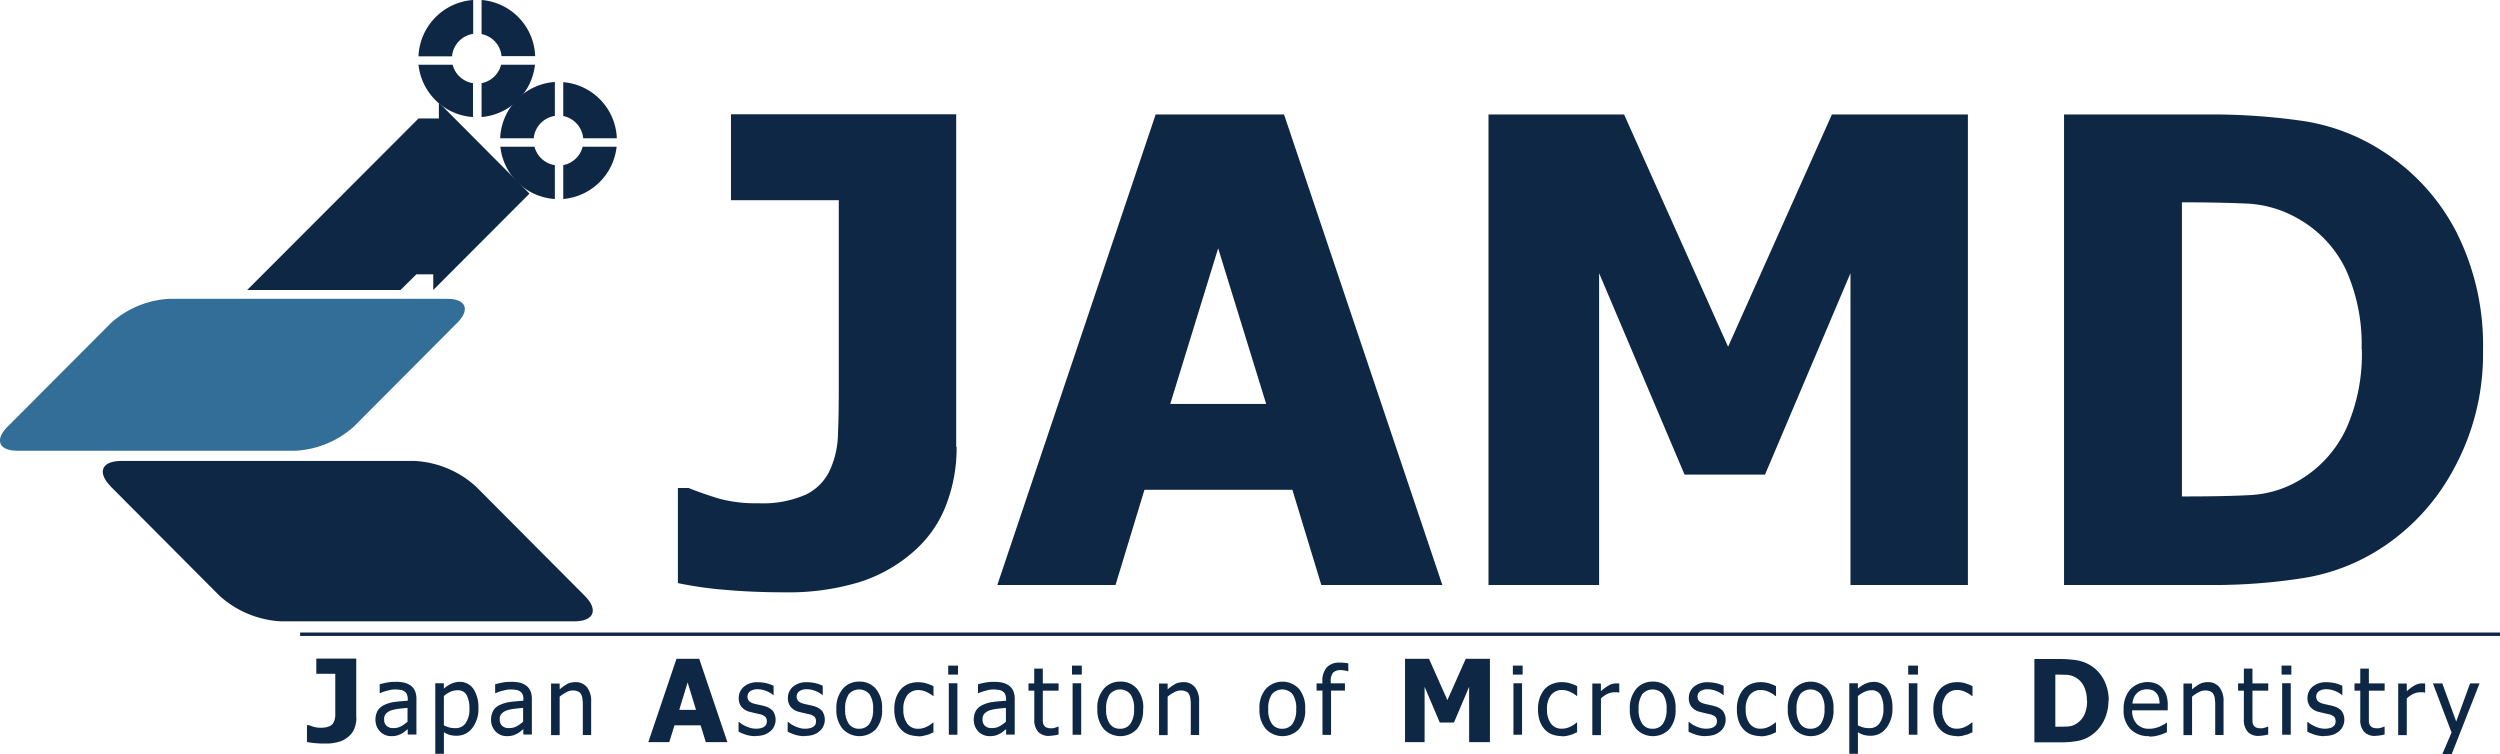
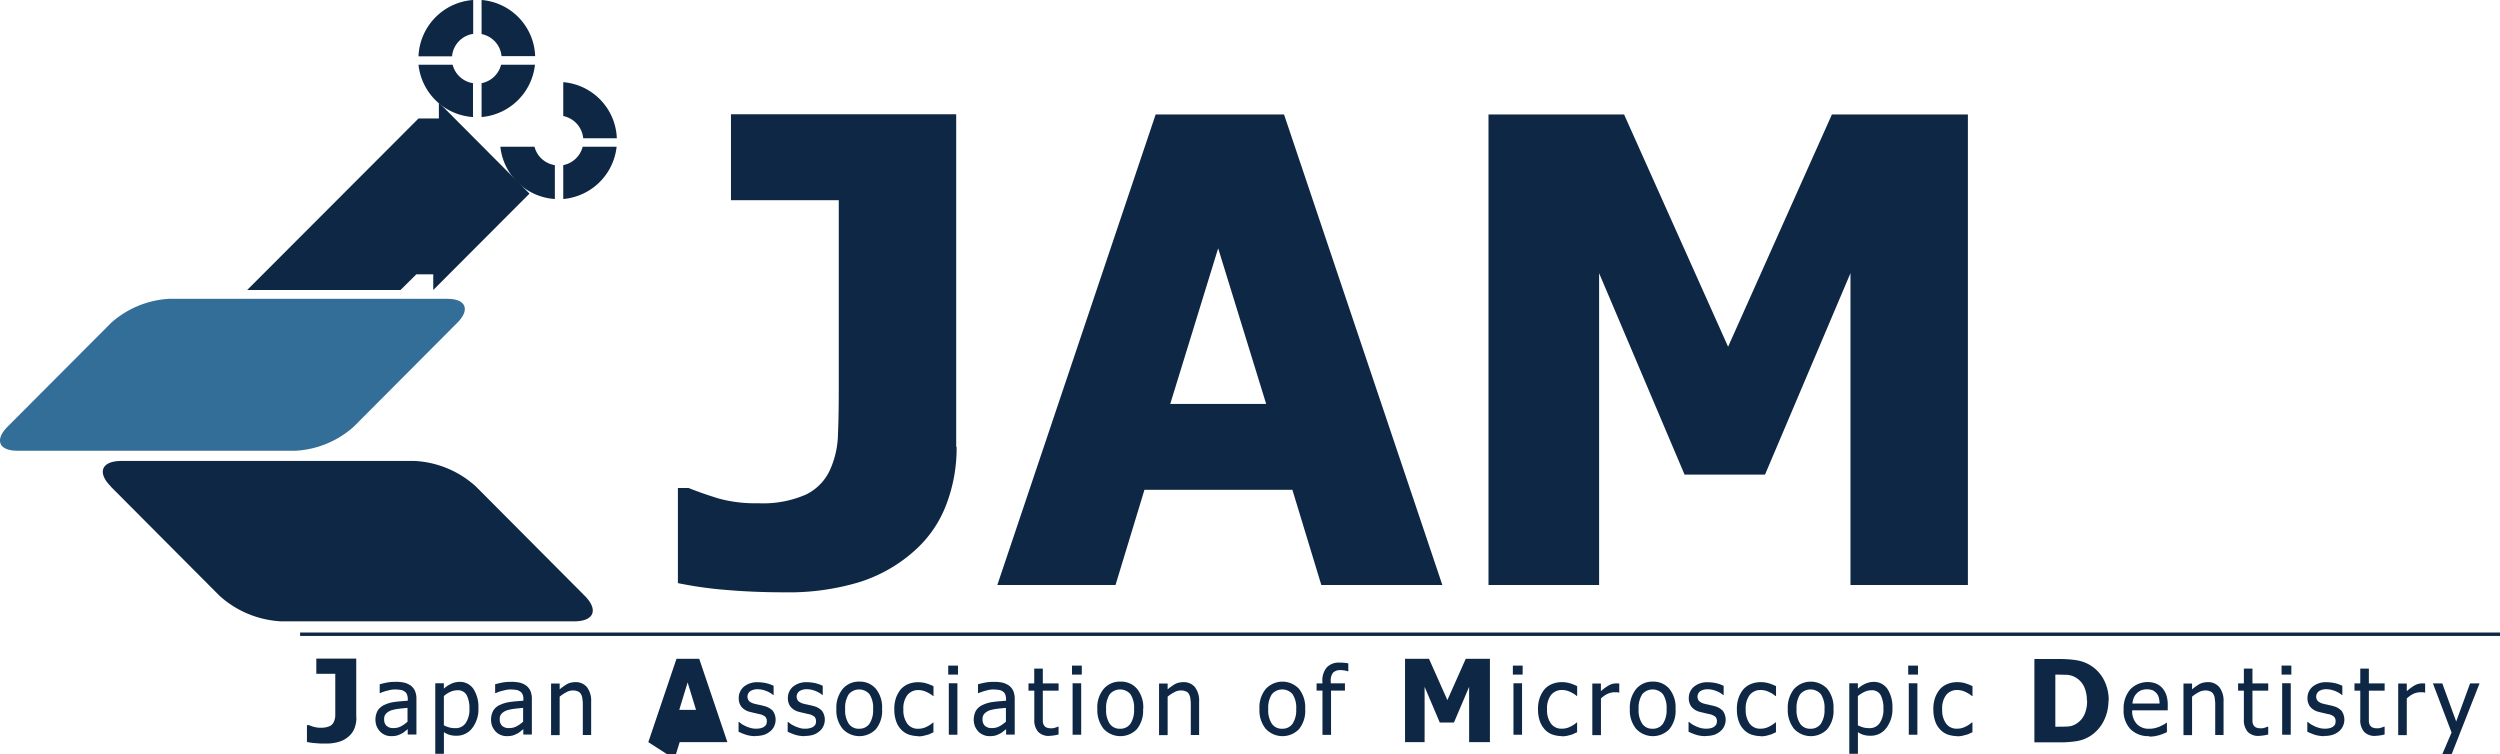
<svg xmlns="http://www.w3.org/2000/svg" id="_背景" width="126" height="38" viewBox="0 0 126 38">
  <path id="パス_87786" data-name="パス 87786" d="M48 22.468a7.979 7.979 0 01-.523 2.909 5.882 5.882 0 01-1.59 2.313 7.539 7.539 0 01-2.818 1.6 12.327 12.327 0 01-3.733.505q-1.57 0-2.959-.121a19.45 19.45 0 01-2.425-.343v-4.793h.543c.473.192.976.364 1.5.525a6.9 6.9 0 002 .242 5.384 5.384 0 002.425-.444 2.553 2.553 0 001.2-1.242 4.55 4.55 0 00.4-1.808c.03-.687.04-1.444.04-2.283v-9.495h-5.433V5.7h11.351v16.758z" transform="translate(.214 .058)" fill="#0e2745" />
  <path id="パス_87787" data-name="パス 87787" d="M49.95 29.427L57.93 5.71h6.47l7.98 23.717h-6.1l-1.459-4.8h-7.455l-1.459 4.8H49.96zM63.5 20.3l-2.42-7.843-2.415 7.843z" transform="translate(.315 .058)" fill="#0e2745" />
  <path id="パス_87788" data-name="パス 87788" d="M98.711 29.427h-5.917V13.71l-4.307 10.152h-4.055L80.125 13.71v15.717H74.55V5.71h6.833l5.243 11.707L91.859 5.71h6.853v23.717z" transform="translate(.47 .058)" fill="#0e2745" />
-   <path id="パス_87789" data-name="パス 87789" d="M124.492 17.6a12.03 12.03 0 01-1.449 5.929 10.819 10.819 0 01-3.653 4.02 10.115 10.115 0 01-4.005 1.535 29.07 29.07 0 01-4.609.343h-7.4V5.71h7.336a32.292 32.292 0 014.669.323 10.155 10.155 0 014.076 1.545 10.554 10.554 0 013.683 4.04 12.628 12.628 0 011.352 5.982zm-6.118-.071a9.174 9.174 0 00-.795-4 5.838 5.838 0 00-2.465-2.6 5.686 5.686 0 00-2.526-.727 71.005 71.005 0 00-3.16-.061h-.111v14.822h.111c1.328 0 2.455-.02 3.371-.071a5.417 5.417 0 002.606-.848 5.921 5.921 0 002.214-2.545 9.2 9.2 0 00.765-3.96z" transform="translate(.652 .058)" fill="#0e2745" />
  <path id="パス_87790" data-name="パス 87790" d="M17.866 35.84a1.46 1.46 0 01-.091.515.981.981 0 01-.282.414 1.234 1.234 0 01-.5.283 2.2 2.2 0 01-.664.091 4.277 4.277 0 01-.523-.02 2.628 2.628 0 01-.433-.061v-.848h.1a1.994 1.994 0 00.262.091 1.164 1.164 0 00.352.04 1 1 0 00.433-.081.414.414 0 00.211-.222.8.8 0 00.07-.323v-2.091h-.956v-.768h2.013v2.97z" transform="translate(.097 .332)" fill="#0e2745" />
  <path id="パス_87791" data-name="パス 87791" d="M20.42 36.414s-.081.061-.141.111a.694.694 0 01-.171.111 1.283 1.283 0 01-.221.091 1.155 1.155 0 01-.3.03.733.733 0 01-.3-.061.743.743 0 01-.252-.172.985.985 0 01-.171-.263.972.972 0 01.05-.788.783.783 0 01.362-.3 1.72 1.72 0 01.513-.141c.2-.03.413-.04.644-.061v-.081a.626.626 0 00-.05-.253.3.3 0 00-.131-.141.4.4 0 00-.2-.071 1.954 1.954 0 00-.252-.02 1.182 1.182 0 00-.352.05 1.878 1.878 0 00-.4.131h-.03v-.444c.081-.02.191-.051.342-.081a2.256 2.256 0 01.443-.04 1.927 1.927 0 01.453.04.993.993 0 01.332.152.712.712 0 01.211.273 1.018 1.018 0 01.07.414v1.778h-.439v-.283zm0-.364v-.717c-.1.01-.231.02-.392.04a2.385 2.385 0 00-.382.071.686.686 0 00-.292.162.376.376 0 00-.111.3.421.421 0 00.121.333.489.489 0 00.362.111.753.753 0 00.372-.091 1.607 1.607 0 00.312-.222z" transform="translate(.119 .344)" fill="#0e2745" />
  <path id="パス_87792" data-name="パス 87792" d="M23.974 35.323a1.554 1.554 0 01-.312 1.03.975.975 0 01-.785.384 1.179 1.179 0 01-.342-.04 1.018 1.018 0 01-.3-.141v1.091H21.8v-3.556h.433v.273a1.423 1.423 0 01.362-.242 1.011 1.011 0 01.433-.1.822.822 0 01.694.354 1.657 1.657 0 01.252.949zm-.453.051a1.426 1.426 0 00-.141-.687.493.493 0 00-.463-.242.94.94 0 00-.362.081 1.268 1.268 0 00-.322.212v1.475a1.836 1.836 0 00.292.111 1.146 1.146 0 00.282.03.6.6 0 00.523-.253 1.206 1.206 0 00.191-.727z" transform="translate(.138 .344)" fill="#0e2745" />
  <path id="パス_87793" data-name="パス 87793" d="M26.21 36.414s-.081.061-.141.111a.694.694 0 01-.171.111 1.283 1.283 0 01-.221.091 1.155 1.155 0 01-.3.03.733.733 0 01-.3-.061.743.743 0 01-.252-.172.986.986 0 01-.171-.263.972.972 0 01.05-.788.736.736 0 01.362-.3 1.72 1.72 0 01.513-.141c.2-.03.413-.04.644-.061v-.081a.493.493 0 00-.05-.253.3.3 0 00-.131-.141.436.436 0 00-.2-.071 1.954 1.954 0 00-.252-.02 1.182 1.182 0 00-.352.05 1.878 1.878 0 00-.4.131H24.8v-.444c.081-.02.191-.051.342-.081a2.256 2.256 0 01.443-.04 1.927 1.927 0 01.453.04.993.993 0 01.332.152.712.712 0 01.211.273 1.018 1.018 0 01.07.414v1.778h-.431v-.283zm0-.364v-.717c-.1.01-.231.02-.392.04a2.385 2.385 0 00-.382.071.686.686 0 00-.292.162.376.376 0 00-.111.3.421.421 0 00.121.333.489.489 0 00.362.111.753.753 0 00.372-.091 1.607 1.607 0 00.312-.222z" transform="translate(.155 .344)" fill="#0e2745" />
  <path id="パス_87794" data-name="パス 87794" d="M29.633 36.7H29.2v-1.478a1.745 1.745 0 00-.02-.333.531.531 0 00-.07-.242.294.294 0 00-.151-.141.6.6 0 00-.262-.051.686.686 0 00-.332.091 2.116 2.116 0 00-.332.222v1.939H27.6v-2.6h.433v.293a2.717 2.717 0 01.382-.273.937.937 0 01.4-.091.726.726 0 01.594.253 1.129 1.129 0 01.211.737v1.687z" transform="translate(.174 .344)" fill="#0e2745" />
-   <path id="パス_87795" data-name="パス 87795" d="M32.47 37.072l1.419-4.2h1.147l1.419 4.2h-1.087l-.262-.848h-1.318l-.262.848zm2.405-1.626l-.423-1.384-.423 1.384h.855z" transform="translate(.205 .332)" fill="#0e2745" />
+   <path id="パス_87795" data-name="パス 87795" d="M32.47 37.072l1.419-4.2h1.147l1.419 4.2h-1.087h-1.318l-.262.848zm2.405-1.626l-.423-1.384-.423 1.384h.855z" transform="translate(.205 .332)" fill="#0e2745" />
  <path id="パス_87796" data-name="パス 87796" d="M37.845 36.757a1.511 1.511 0 01-.483-.071 2.823 2.823 0 01-.372-.152v-.494h.02l.131.1c.05.039.121.071.2.111s.151.061.242.091a1.088 1.088 0 00.5.02.632.632 0 00.171-.061.658.658 0 00.121-.111.4.4 0 00.04-.182.324.324 0 00-.081-.232.707.707 0 00-.3-.131c-.06-.01-.131-.03-.221-.05s-.171-.04-.252-.061a.8.8 0 01-.433-.263.7.7 0 01-.128-.433.74.74 0 01.262-.576 1.053 1.053 0 01.7-.222 2.108 2.108 0 01.433.05 1.85 1.85 0 01.362.131v.465h-.02a1.233 1.233 0 00-.372-.212 1.2 1.2 0 00-.413-.081.689.689 0 00-.362.091.341.341 0 00-.06.515.668.668 0 00.282.131c.06.02.141.03.221.051s.161.03.252.061a.858.858 0 01.433.242.773.773 0 01.07.768.673.673 0 01-.191.253.973.973 0 01-.312.182 1.378 1.378 0 01-.443.061z" transform="translate(.233 .344)" fill="#0e2745" />
  <path id="パス_87797" data-name="パス 87797" d="M40.305 36.757a1.511 1.511 0 01-.483-.071 2.822 2.822 0 01-.372-.152v-.494h.02l.131.1c.05.039.121.071.2.111s.151.061.242.091a.845.845 0 00.272.04.86.86 0 00.221-.02.933.933 0 00.181-.061.658.658 0 00.121-.111.4.4 0 00.04-.182.324.324 0 00-.081-.232.707.707 0 00-.3-.131c-.06-.01-.131-.03-.221-.05s-.171-.04-.252-.061a.8.8 0 01-.433-.263.7.7 0 01-.131-.434.74.74 0 01.262-.576 1.053 1.053 0 01.7-.222 2.108 2.108 0 01.433.05 1.85 1.85 0 01.362.131v.465H41.2a1.233 1.233 0 00-.372-.212 1.2 1.2 0 00-.413-.081.689.689 0 00-.362.091.341.341 0 00-.06.515.668.668 0 00.282.131c.06.02.141.03.221.051s.161.03.252.061a.858.858 0 01.433.242.773.773 0 01.07.768.673.673 0 01-.191.253.973.973 0 01-.312.182 1.378 1.378 0 01-.443.061z" transform="translate(.249 .344)" fill="#0e2745" />
  <path id="パス_87798" data-name="パス 87798" d="M44.194 35.394a1.462 1.462 0 01-.312 1.01 1.153 1.153 0 01-1.681-.02 1.469 1.469 0 01-.312-1 1.5 1.5 0 01.322-1.01 1.059 1.059 0 01.835-.364 1.045 1.045 0 01.835.364 1.479 1.479 0 01.312 1.01zm-.453 0a1.257 1.257 0 00-.181-.747.686.686 0 00-1.047 0 1.257 1.257 0 00-.181.747 1.223 1.223 0 00.181.737.6.6 0 00.523.253.616.616 0 00.523-.253 1.257 1.257 0 00.181-.747z" transform="translate(.264 .344)" fill="#0e2745" />
  <path id="パス_87799" data-name="パス 87799" d="M46.008 36.757a1.529 1.529 0 01-.493-.081.976.976 0 01-.382-.253 1.105 1.105 0 01-.252-.423 1.767 1.767 0 01-.091-.6 1.666 1.666 0 01.091-.586 1.455 1.455 0 01.242-.424 1.036 1.036 0 01.382-.263A1.3 1.3 0 0146 34.04a1.406 1.406 0 01.413.061 2.327 2.327 0 01.352.141v.495h-.02a1.154 1.154 0 00-.121-.091 1.459 1.459 0 00-.181-.1 1.027 1.027 0 00-.211-.081.989.989 0 00-.242-.03.7.7 0 00-.543.253 1.117 1.117 0 00-.2.727 1.146 1.146 0 00.2.717.647.647 0 00.553.253.9.9 0 00.4-.091 1.333 1.333 0 00.342-.222h.02v.495s-.1.04-.161.071a.638.638 0 01-.181.061 1.948 1.948 0 01-.2.051 1.308 1.308 0 01-.231.02z" transform="translate(.283 .344)" fill="#0e2745" />
  <path id="パス_87800" data-name="パス 87800" d="M47.983 33.665h-.493v-.455h.493zm-.03 3.03h-.433V34.1h.433z" transform="translate(.3 .335)" fill="#0e2745" />
  <path id="パス_87801" data-name="パス 87801" d="M50.39 36.414s-.081.061-.141.111a.694.694 0 01-.171.111 1.283 1.283 0 01-.221.091 1.155 1.155 0 01-.3.03.733.733 0 01-.3-.061.743.743 0 01-.257-.171.985.985 0 01-.171-.263.972.972 0 01.05-.788.783.783 0 01.362-.3 1.72 1.72 0 01.513-.141c.2-.03.413-.04.644-.061v-.081a.626.626 0 00-.05-.253.3.3 0 00-.131-.141.4.4 0 00-.2-.071 1.954 1.954 0 00-.252-.02 1.182 1.182 0 00-.352.05 3.116 3.116 0 00-.4.131h-.03v-.444c.081-.02.191-.051.342-.081a2.256 2.256 0 01.443-.04 1.927 1.927 0 01.453.04.993.993 0 01.332.152.712.712 0 01.211.273 1.018 1.018 0 01.07.414v1.778H50.4v-.283zm0-.364v-.717c-.1.01-.231.02-.392.04a2.385 2.385 0 00-.382.071.686.686 0 00-.292.162.376.376 0 00-.111.3.421.421 0 00.121.333.489.489 0 00.362.111.753.753 0 00.372-.091 1.608 1.608 0 00.312-.222z" transform="translate(.308 .344)" fill="#0e2745" />
  <path id="パス_87802" data-name="パス 87802" d="M52.557 36.754a.744.744 0 01-.553-.2.9.9 0 01-.2-.646v-1.437h-.294v-.364h.29v-.747h.433v.747h.795v.364h-.795v1.535a.461.461 0 00.05.2.306.306 0 00.131.121.548.548 0 00.242.04.445.445 0 00.2-.03c.07-.02.111-.04.141-.051h.03v.394a1.846 1.846 0 01-.252.051 1.958 1.958 0 01-.231.02z" transform="translate(.325 .337)" fill="#0e2745" />
  <path id="パス_87803" data-name="パス 87803" d="M54.183 33.665h-.493v-.455h.493zm-.03 3.03h-.433V34.1h.433z" transform="translate(.339 .335)" fill="#0e2745" />
  <path id="パス_87804" data-name="パス 87804" d="M57.264 35.394a1.462 1.462 0 01-.312 1.01 1.153 1.153 0 01-1.681-.02 1.522 1.522 0 01-.312-1 1.45 1.45 0 01.322-1.01 1.065 1.065 0 01.845-.364 1.045 1.045 0 01.835.364 1.479 1.479 0 01.312 1.01zm-.453 0a1.257 1.257 0 00-.181-.747.686.686 0 00-1.047 0 1.257 1.257 0 00-.181.747 1.223 1.223 0 00.181.737.6.6 0 00.523.253.616.616 0 00.523-.253 1.257 1.257 0 00.181-.747z" transform="translate(.347 .344)" fill="#0e2745" />
  <path id="パス_87805" data-name="パス 87805" d="M60.083 36.7h-.433v-1.478a1.745 1.745 0 00-.02-.333.531.531 0 00-.07-.242.261.261 0 00-.151-.141.6.6 0 00-.262-.051.686.686 0 00-.332.091 1.735 1.735 0 00-.332.222v1.939h-.433v-2.6h.433v.293a2.717 2.717 0 01.382-.273.937.937 0 01.4-.091.726.726 0 01.594.253 1.129 1.129 0 01.211.737v1.687z" transform="translate(.366 .344)" fill="#0e2745" />
  <path id="パス_87806" data-name="パス 87806" d="M65.384 35.394a1.462 1.462 0 01-.312 1.01 1.153 1.153 0 01-1.681-.02 1.469 1.469 0 01-.312-1 1.45 1.45 0 01.322-1.01 1.141 1.141 0 011.67 0 1.479 1.479 0 01.312 1.01zm-.453 0a1.258 1.258 0 00-.181-.747.686.686 0 00-1.047 0 1.257 1.257 0 00-.181.747 1.223 1.223 0 00.181.737.6.6 0 00.523.253.616.616 0 00.523-.253 1.257 1.257 0 00.181-.747z" transform="translate(.398 .344)" fill="#0e2745" />
  <path id="パス_87807" data-name="パス 87807" d="M67.54 33.5h-.02a1.124 1.124 0 00-.161-.04 1.545 1.545 0 00-.191-.02.538.538 0 00-.392.121.647.647 0 00-.121.455v.091h.714v.364h-.7v2.232h-.433v-2.229h-.296v-.364h.292v-.09a1.02 1.02 0 01.221-.717.833.833 0 01.644-.242 1.7 1.7 0 01.231.01 1.179 1.179 0 01.211.03v.4z" transform="translate(.416 .334)" fill="#0e2745" />
  <path id="パス_87808" data-name="パス 87808" d="M74.647 37.072H73.6v-2.788l-.765 1.8h-.714l-.765-1.8v2.788h-.986v-4.2h1.208l.926 2.081.926-2.081h1.218v4.2z" transform="translate(.444 .332)" fill="#0e2745" />
  <path id="パス_87809" data-name="パス 87809" d="M76.263 33.665h-.493v-.455h.493zm-.03 3.03H75.8V34.1h.433z" transform="translate(.478 .335)" fill="#0e2745" />
  <path id="パス_87810" data-name="パス 87810" d="M78.248 36.757a1.529 1.529 0 01-.493-.081.976.976 0 01-.382-.253 1.247 1.247 0 01-.252-.423 1.767 1.767 0 01-.091-.6 1.666 1.666 0 01.091-.586 1.455 1.455 0 01.242-.424 1.036 1.036 0 01.382-.263 1.3 1.3 0 01.493-.091 1.406 1.406 0 01.413.061 2.326 2.326 0 01.352.141v.495h-.02a1.152 1.152 0 00-.121-.091 1.459 1.459 0 00-.181-.1 1.027 1.027 0 00-.211-.081.989.989 0 00-.242-.03.7.7 0 00-.543.253 1.117 1.117 0 00-.2.727 1.146 1.146 0 00.2.717.647.647 0 00.553.253.905.905 0 00.4-.091 1.333 1.333 0 00.342-.222H79v.495s-.1.04-.161.071a.7.7 0 01-.171.061 1.95 1.95 0 01-.2.051 1.308 1.308 0 01-.231.02z" transform="translate(.486 .344)" fill="#0e2745" />
  <path id="パス_87811" data-name="パス 87811" d="M81.119 34.565H81.1a.565.565 0 00-.1-.02h-.131a.893.893 0 00-.352.081 1.327 1.327 0 00-.332.232v1.848h-.435v-2.6h.433v.384a2.438 2.438 0 01.413-.3.755.755 0 01.342-.091h.1a.171.171 0 01.07.01v.455z" transform="translate(.503 .344)" fill="#0e2745" />
  <path id="パス_87812" data-name="パス 87812" d="M83.934 35.394a1.462 1.462 0 01-.312 1.01 1.153 1.153 0 01-1.681-.02 1.469 1.469 0 01-.312-1 1.5 1.5 0 01.322-1.01 1.059 1.059 0 01.835-.364 1.045 1.045 0 01.835.364 1.48 1.48 0 01.312 1.01zm-.453 0a1.257 1.257 0 00-.181-.747.686.686 0 00-1.047 0 1.257 1.257 0 00-.181.747 1.223 1.223 0 00.181.737.6.6 0 00.523.253.616.616 0 00.523-.253 1.257 1.257 0 00.181-.747z" transform="translate(.515 .344)" fill="#0e2745" />
  <path id="パス_87813" data-name="パス 87813" d="M85.425 36.757a1.511 1.511 0 01-.483-.071 2.823 2.823 0 01-.372-.152v-.494h.02l.131.1c.051.039.121.071.2.111s.151.061.242.091a1.088 1.088 0 00.5.02.632.632 0 00.171-.061.659.659 0 00.121-.111.4.4 0 00.045-.18.324.324 0 00-.081-.232.707.707 0 00-.3-.131c-.06-.01-.131-.03-.221-.05s-.171-.04-.252-.061a.8.8 0 01-.433-.263.7.7 0 01-.131-.434.74.74 0 01.262-.576 1.053 1.053 0 01.7-.222 2.108 2.108 0 01.433.05 1.849 1.849 0 01.362.131v.465h-.02a1.232 1.232 0 00-.372-.212 1.2 1.2 0 00-.413-.081.689.689 0 00-.362.091.341.341 0 00-.06.515.668.668 0 00.282.131c.07.02.141.03.221.051s.161.03.252.061a.858.858 0 01.433.242.773.773 0 01.07.768.673.673 0 01-.191.253.973.973 0 01-.312.182 1.378 1.378 0 01-.443.061z" transform="translate(.533 .344)" fill="#0e2745" />
  <path id="パス_87814" data-name="パス 87814" d="M88.208 36.757a1.529 1.529 0 01-.493-.081.976.976 0 01-.382-.253 1.105 1.105 0 01-.252-.423 1.767 1.767 0 01-.091-.6 1.666 1.666 0 01.091-.586 1.455 1.455 0 01.242-.424 1.036 1.036 0 01.382-.263 1.3 1.3 0 01.493-.091 1.406 1.406 0 01.413.061 2.327 2.327 0 01.352.141v.495h-.03a1.154 1.154 0 00-.121-.091 1.459 1.459 0 00-.181-.1 1.027 1.027 0 00-.211-.081.989.989 0 00-.242-.03.7.7 0 00-.543.253 1.117 1.117 0 00-.2.727 1.146 1.146 0 00.2.717.647.647 0 00.553.253.9.9 0 00.4-.091 1.333 1.333 0 00.342-.222h.03v.495s-.1.04-.161.071a.7.7 0 01-.171.061 1.949 1.949 0 01-.2.051 1.308 1.308 0 01-.231.02z" transform="translate(.549 .344)" fill="#0e2745" />
  <path id="パス_87815" data-name="パス 87815" d="M91.844 35.394a1.462 1.462 0 01-.312 1.01 1.153 1.153 0 01-1.681-.02 1.522 1.522 0 01-.312-1 1.5 1.5 0 01.322-1.01 1.141 1.141 0 011.67 0 1.48 1.48 0 01.312 1.01zm-.453 0a1.257 1.257 0 00-.181-.747.686.686 0 00-1.047 0 1.257 1.257 0 00-.181.747 1.223 1.223 0 00.181.737.6.6 0 00.523.253.616.616 0 00.523-.253 1.257 1.257 0 00.181-.747z" transform="translate(.565 .344)" fill="#0e2745" />
  <path id="パス_87816" data-name="パス 87816" d="M94.794 35.323a1.554 1.554 0 01-.312 1.03.962.962 0 01-.785.384 1.179 1.179 0 01-.342-.04 1.018 1.018 0 01-.3-.141v1.091h-.435v-3.556h.433v.273a1.423 1.423 0 01.362-.242 1.047 1.047 0 01.433-.1.822.822 0 01.694.354 1.657 1.657 0 01.252.949zm-.453.051a1.426 1.426 0 00-.141-.687.493.493 0 00-.463-.242.855.855 0 00-.352.081 1.524 1.524 0 00-.332.212v1.475a1.837 1.837 0 00.292.111 1.146 1.146 0 00.282.03.6.6 0 00.523-.253 1.206 1.206 0 00.191-.727z" transform="translate(.584 .344)" fill="#0e2745" />
  <path id="パス_87817" data-name="パス 87817" d="M96.063 33.665h-.493v-.455h.493zm-.03 3.03H95.6V34.1h.433z" transform="translate(.603 .335)" fill="#0e2745" />
  <path id="パス_87818" data-name="パス 87818" d="M98.048 36.757a1.529 1.529 0 01-.493-.081.975.975 0 01-.382-.253 1.1 1.1 0 01-.252-.423 1.767 1.767 0 01-.091-.6 1.666 1.666 0 01.091-.586 1.454 1.454 0 01.242-.424 1.036 1.036 0 01.382-.263 1.3 1.3 0 01.493-.091 1.407 1.407 0 01.413.061 2.327 2.327 0 01.352.141v.495h-.03a1.154 1.154 0 00-.121-.091 1.457 1.457 0 00-.181-.1 1.027 1.027 0 00-.211-.081.989.989 0 00-.242-.03.7.7 0 00-.543.253 1.117 1.117 0 00-.2.727 1.146 1.146 0 00.2.717.647.647 0 00.553.253.9.9 0 00.4-.091 1.333 1.333 0 00.342-.222h.03v.495s-.1.04-.161.071a.638.638 0 01-.181.061 1.947 1.947 0 01-.2.051 1.308 1.308 0 01-.231.02z" transform="translate(.611 .344)" fill="#0e2745" />
  <path id="パス_87819" data-name="パス 87819" d="M105.623 34.981a2.249 2.249 0 01-.252 1.051 1.941 1.941 0 01-.644.717 1.814 1.814 0 01-.714.273 5.148 5.148 0 01-.815.061h-1.308v-4.2h1.3a5.279 5.279 0 01.825.061 1.919 1.919 0 01.725.273 1.876 1.876 0 01.654.717 2.228 2.228 0 01.242 1.061zm-1.087 0a1.669 1.669 0 00-.141-.707 1.068 1.068 0 00-.433-.465 1.019 1.019 0 00-.443-.131c-.151 0-.342-.01-.553-.01h-.02v2.626h.02c.231 0 .433 0 .594-.01a.9.9 0 00.463-.152 1.078 1.078 0 00.392-.455 1.643 1.643 0 00.131-.707z" transform="translate(.643 .332)" fill="#0e2745" />
  <path id="パス_87820" data-name="パス 87820" d="M107.658 36.757a1.266 1.266 0 01-.956-.354 1.345 1.345 0 01-.342-.99 1.471 1.471 0 01.332-1.01 1.22 1.22 0 011.288-.3.88.88 0 01.322.222 1.08 1.08 0 01.211.364 1.579 1.579 0 01.07.525v.242h-1.791a.942.942 0 00.231.687.817.817 0 00.624.242 1.268 1.268 0 00.282-.03 1.836 1.836 0 00.252-.081l.2-.1a.735.735 0 00.131-.091h.03v.475c-.05.02-.111.051-.191.081s-.141.051-.2.071c-.091.02-.161.04-.231.051a1.841 1.841 0 01-.262.02zm.513-1.646a1.228 1.228 0 00-.04-.3.535.535 0 00-.111-.212.705.705 0 00-.191-.152.868.868 0 00-.584 0 .722.722 0 00-.372.374 1.136 1.136 0 00-.07.293h1.369z" transform="translate(.671 .344)" fill="#0e2745" />
  <path id="パス_87821" data-name="パス 87821" d="M111.4 36.7h-.443v-1.478a1.745 1.745 0 00-.02-.333.531.531 0 00-.07-.242.294.294 0 00-.151-.141.6.6 0 00-.262-.051.686.686 0 00-.332.091 1.734 1.734 0 00-.332.222v1.939h-.433v-2.6h.433v.293a2.716 2.716 0 01.382-.273.937.937 0 01.4-.091.726.726 0 01.594.253 1.129 1.129 0 01.211.737v1.687z" transform="translate(.69 .344)" fill="#0e2745" />
  <path id="パス_87822" data-name="パス 87822" d="M113.137 36.754a.744.744 0 01-.553-.2.9.9 0 01-.2-.646v-1.437h-.292v-.364h.292v-.747h.433v.747h.795v.364h-.795v1.535a.461.461 0 00.05.2.306.306 0 00.131.121.548.548 0 00.242.04.445.445 0 00.2-.03c.07-.02.111-.04.141-.051h.03v.394a1.846 1.846 0 01-.252.051 1.959 1.959 0 01-.231.02z" transform="translate(.707 .337)" fill="#0e2745" />
  <path id="パス_87823" data-name="パス 87823" d="M114.763 33.665h-.493v-.455h.493zm-.03 3.03h-.433V34.1h.433z" transform="translate(.721 .335)" fill="#0e2745" />
  <path id="パス_87824" data-name="パス 87824" d="M116.415 36.757a1.511 1.511 0 01-.483-.071 2.822 2.822 0 01-.372-.152v-.494h.02l.131.1c.05.039.121.071.2.111s.151.061.242.091a1.088 1.088 0 00.5.02.632.632 0 00.171-.061.658.658 0 00.121-.111.4.4 0 00.04-.182.324.324 0 00-.08-.232.653.653 0 00-.3-.131c-.06-.01-.131-.03-.221-.05s-.171-.04-.252-.061a.8.8 0 01-.433-.263.7.7 0 01-.131-.434.74.74 0 01.262-.576 1.053 1.053 0 01.7-.222 2.108 2.108 0 01.433.05 1.85 1.85 0 01.362.131v.465h-.02a1.232 1.232 0 00-.372-.212 1.2 1.2 0 00-.413-.081.689.689 0 00-.362.091.341.341 0 00-.06.515.668.668 0 00.282.131c.06.02.141.03.221.051s.161.03.252.061a.858.858 0 01.433.242.773.773 0 01.07.768.673.673 0 01-.191.253.973.973 0 01-.312.182 1.378 1.378 0 01-.443.061z" transform="translate(.729 .344)" fill="#0e2745" />
  <path id="パス_87825" data-name="パス 87825" d="M118.967 36.754a.744.744 0 01-.553-.2.9.9 0 01-.2-.646v-1.437h-.292v-.364h.292v-.747h.433v.747h.795v.364h-.795v1.535a.461.461 0 00.05.2.306.306 0 00.131.121.548.548 0 00.242.04.445.445 0 00.2-.03c.07-.02.111-.04.141-.051h.03v.394a1.846 1.846 0 01-.252.051 1.959 1.959 0 01-.231.02z" transform="translate(.744 .337)" fill="#0e2745" />
  <path id="パス_87826" data-name="パス 87826" d="M121.479 34.565h-.02a.565.565 0 00-.1-.02h-.131a.893.893 0 00-.352.081 1.327 1.327 0 00-.332.232v1.848h-.433v-2.6h.433v.384a2.437 2.437 0 01.413-.3.754.754 0 01.342-.091h.1a.171.171 0 01.07.01v.455z" transform="translate(.758 .344)" fill="#0e2745" />
  <path id="パス_87827" data-name="パス 87827" d="M124.2 34.1l-1.4 3.556h-.473l.463-1.081-.94-2.475h.473l.7 1.919.7-1.919h.453z" transform="translate(.769 .344)" fill="#0e2745" />
  <path id="長方形_78580" data-name="長方形 78580" transform="translate(15.125 31.879)" fill="#0e2745" d="M0 0h110.875v.172H0z" />
  <path id="パス_87828" data-name="パス 87828" d="M23.044 16.122c.664-.667.443-1.212-.5-1.212H8.523A4.786 4.786 0 005.6 16.122L.382 21.354c-.664.667-.443 1.212.5 1.212H14.9a4.786 4.786 0 002.928-1.212l5.213-5.232z" transform="translate(0 .151)" fill="#004a7e" opacity=".8" />
  <path id="パス_87829" data-name="パス 87829" d="M5.553 24.283C4.848 23.576 5.09 23 6.086 23h14.783a4.969 4.969 0 013.079 1.283l5.494 5.517c.7.707.463 1.283-.533 1.283H14.126a5.02 5.02 0 01-3.089-1.283l-5.495-5.517z" transform="translate(.032 .232)" fill="#0e2745" />
  <path id="パス_87830" data-name="パス 87830" d="M12.39 14.564h7.718l.795-.788h.855v.788l4.85-4.859-4.567-4.585v.8h-1.027l-8.634 8.644" transform="translate(.078 .052)" fill="#0e2745" />
-   <path id="パス_87831" data-name="パス 87831" d="M26.741 6.928H25.05a2.965 2.965 0 012.757-2.838V5.8a1.264 1.264 0 00-1.066 1.128z" transform="translate(.158 .041)" fill="#0e2745" />
  <path id="パス_87832" data-name="パス 87832" d="M29.216 6.928a1.265 1.265 0 00-1.006-1.121V4.1a2.948 2.948 0 012.7 2.828h-1.694z" transform="translate(.178 .041)" fill="#0e2745" />
  <path id="パス_87833" data-name="パス 87833" d="M29.186 7.32H30.9a2.966 2.966 0 01-2.69 2.636V8.249a1.263 1.263 0 00.976-.919z" transform="translate(.178 .074)" fill="#0e2745" />
  <path id="パス_87834" data-name="パス 87834" d="M26.781 7.32a1.252 1.252 0 001.026.929v1.707A2.954 2.954 0 0125.06 7.32h1.711z" transform="translate(.158 .074)" fill="#0e2745" />
  <path id="パス_87835" data-name="パス 87835" d="M22.651 2.838H20.96A2.965 2.965 0 0123.717 0v1.707a1.254 1.254 0 00-1.066 1.131z" transform="translate(.132)" fill="#0e2745" />
  <path id="パス_87836" data-name="パス 87836" d="M25.126 2.838a1.254 1.254 0 00-1.006-1.121V0a2.94 2.94 0 012.7 2.828h-1.694z" transform="translate(.152)" fill="#0e2745" />
  <path id="パス_87837" data-name="パス 87837" d="M25.1 3.23h1.711a2.966 2.966 0 01-2.691 2.636V4.159a1.263 1.263 0 00.98-.919z" transform="translate(.152 .033)" fill="#0e2745" />
  <path id="パス_87838" data-name="パス 87838" d="M22.681 3.23a1.252 1.252 0 001.026.929v1.707A2.954 2.954 0 0120.96 3.23h1.711z" transform="translate(.132 .033)" fill="#0e2745" />
</svg>